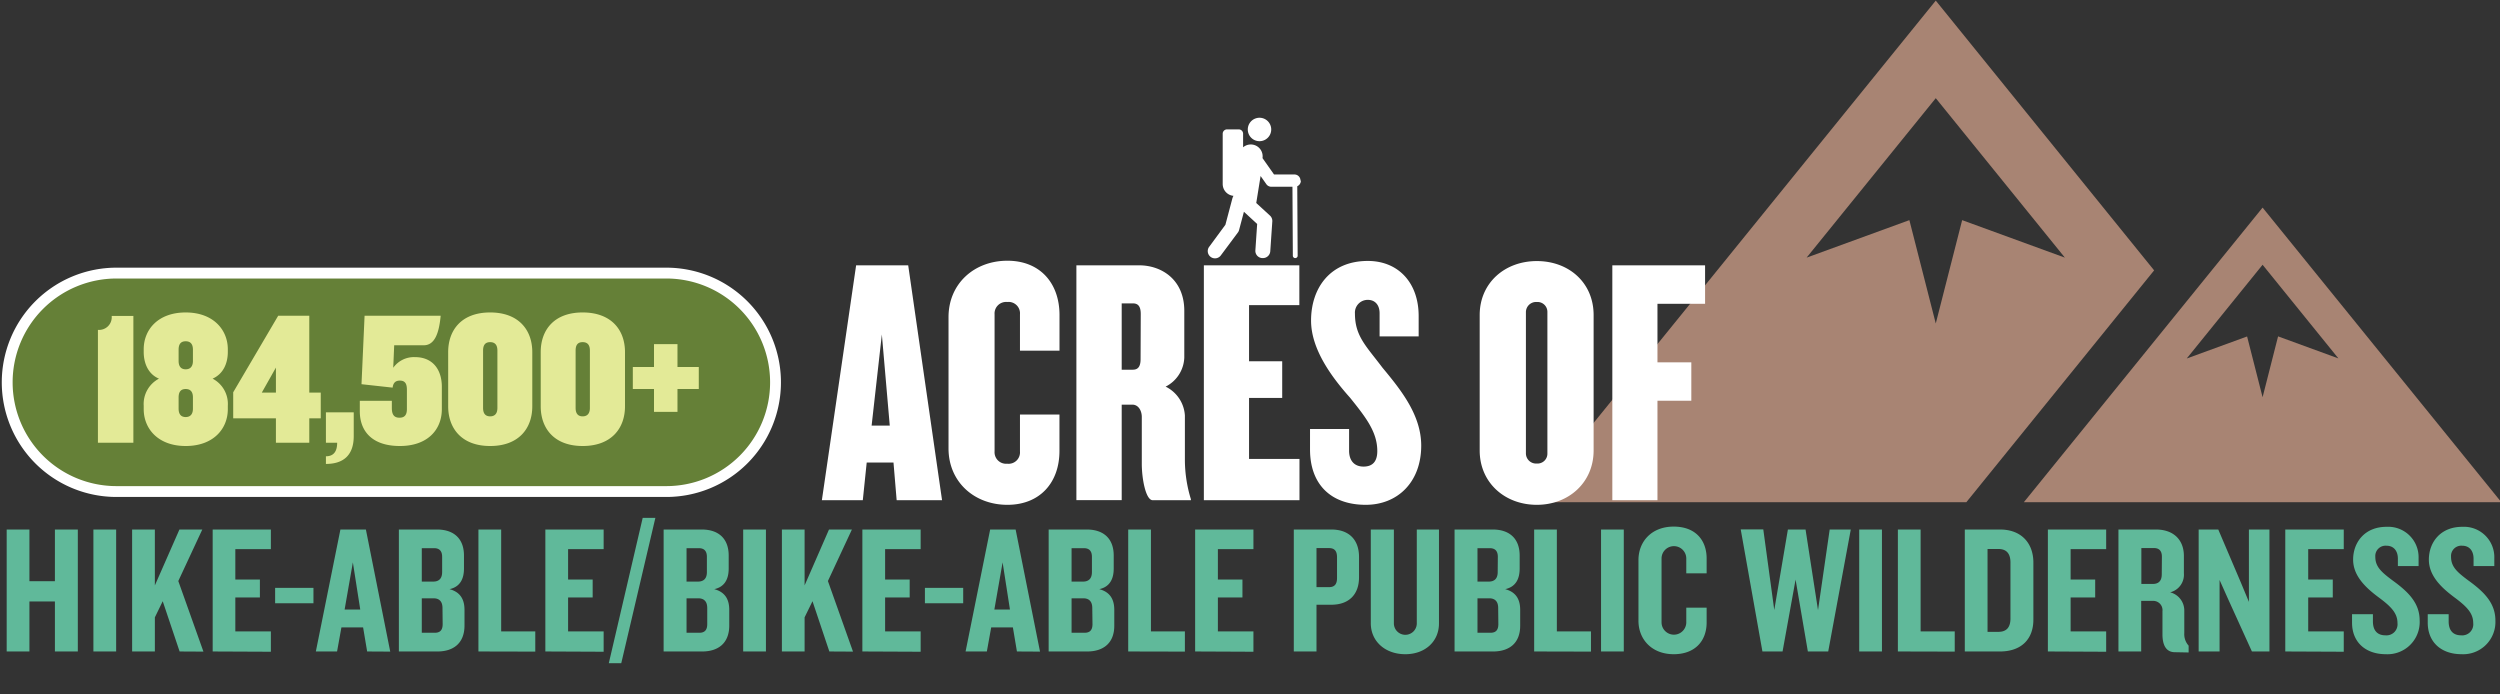
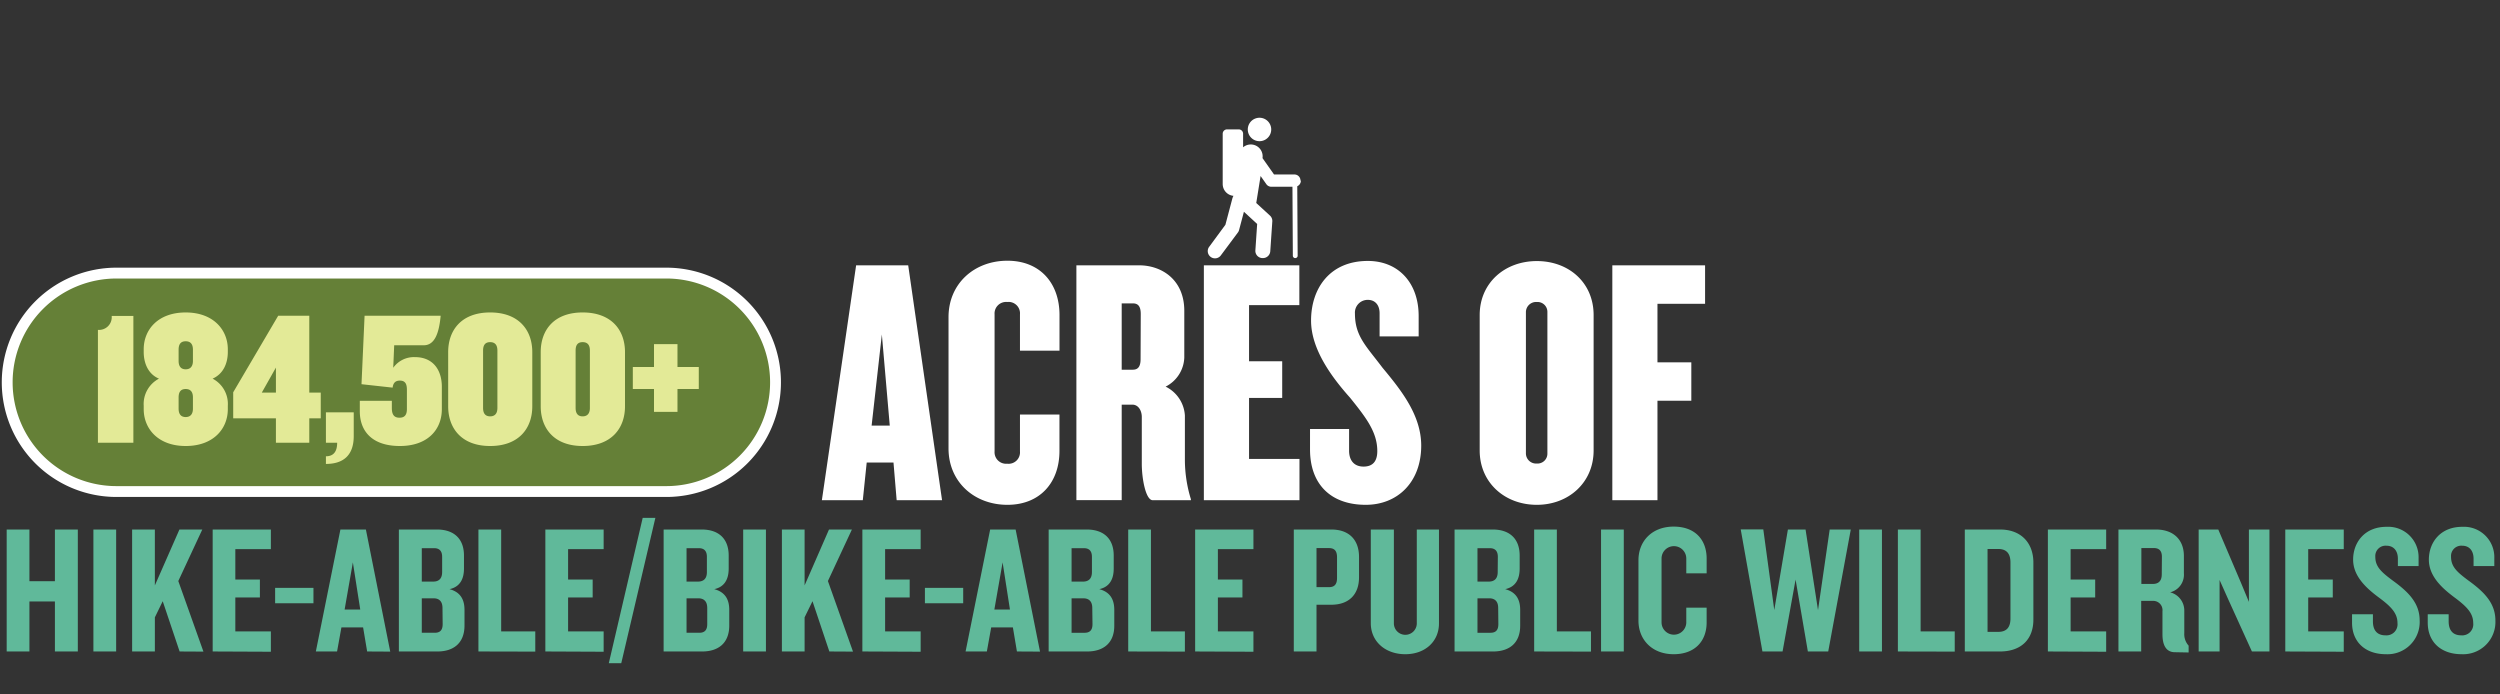
<svg xmlns="http://www.w3.org/2000/svg" viewBox="0 0 576 160" width="576" height="160" role="img">
  <rect x="0" y="0" width="576" height="160" fill="#333333" stroke="none" />
  <title>184,500 Acres of Wilderness</title>
  <desc>184,500+ Acres of Hike-able/Bike-able Public Wilderness</desc>
  <path d="M177.43 88.09A23.9 23.9 0 0 1 153.52 112H26.83A23.91 23.91 0 0 1 2.91 88.09a23.92 23.92 0 0 1 23.92-23.92h126.69a23.91 23.91 0 0 1 23.91 23.92z" fill="#e1f4fd" stroke="#fff" stroke-miterlimit="10" stroke-width="5" />
  <path d="M177.43 88.09A23.9 23.9 0 0 1 153.52 112H26.83A23.91 23.91 0 0 1 2.91 88.09a23.92 23.92 0 0 1 23.92-23.92h126.69a23.91 23.91 0 0 1 23.91 23.92z" fill="#658037" />
  <path d="M290.18 32.53a2.7 2.7 0 1 0-2.69-2.7 2.7 2.7 0 0 0 2.69 2.7zm0 0" fill="#fff" />
  <path d="M299.63 41.59a1.39 1.39 0 0 0-1.39-1.39h-4.7l-2.65-3.76v-.07a2.73 2.73 0 0 0-4.48-2.43v-3.13a1 1 0 0 0-1-1h-2.7a1 1 0 0 0-1 1v11.6a2.73 2.73 0 0 0 2.47 2.71l-.21.48-1.64 6.19-3.68 5a1.67 1.67 0 1 0 2.67 2l3.88-5.21a1.52 1.52 0 0 0 .28-.57l1.12-4.22 3.05 2.81-.41 6.08a1.66 1.66 0 0 0 1.55 1.78h.21a1.68 1.68 0 0 0 1.67-1.56l.47-6.88a1.68 1.68 0 0 0-.54-1.35l-3.16-2.9 1-6.22 1.33 1.89a1.4 1.4 0 0 0 1.14.59h4.87l.09 15.95a.56.56 0 0 0 1.11 0l-.09-16.07a1.4 1.4 0 0 0 .83-1.28zm0 0" fill="#fff" />
-   <path d="M446 .14L352.37 115.7h100.68l43.26-53.41zm6.08 50.58L446 74.53l-6.08-23.81-23.68 8.64L446 22.62l29.75 36.74zm69.22-2.89l-55 67.87h110zm0 43.69l-3.57-14-13.91 5.08L521.3 61l17.47 21.58-13.9-5.08zm0 0" fill="#a88473" />
-   <path d="M12.65 150.1v-11.53H6.78v11.53H1.54V122h5.24v11.91h5.87V122h5.28v28.1zm8.87 0V122h5.24v28.1zm19.86 0l-3.89-11.58-1.81 3.72v7.86h-5.24V122h5.24v12.88L41.34 122h5.27l-5.53 11.87 5.79 16.26zm7.62 0V122h13.41v4.52h-8.19v7h5.66v4.14h-5.66v7.81h8.19v4.69zM63.39 139v-3.55h8.83V139zm21.2 11.1l-.93-5.54h-5l-1 5.54h-4.89l5.66-28.1h5.87l5.61 28.13zm-3.29-20.53l-1.9 10.86H83zm19.47 20.53H91.9V122h8.79c3.84 0 6.21 2.07 6.21 6v3c0 2.41-.93 4.23-3.34 4.74 2.53.67 3.46 2.4 3.46 4.77v3.67c-.02 3.89-2.41 5.92-6.25 5.92zm1.1-21.8c0-1.26-.55-2-1.86-2h-2.83v7.7h2.62c1.35 0 2.07-.72 2.07-2.2zm.08 11.79c0-1.48-.71-2.24-2.07-2.24h-2.7v7.94h3c1.31 0 1.81-.72 1.81-2zm8.28 10.01V122h5.24v23.48h7.86v4.65zm15.42 0V122h13.43v4.52h-8.19v7h5.66v4.14h-5.66v7.81h8.19v4.69zm17.49 2.7h-2.87l7.81-33.49H151zm18.63-2.7h-8.87V122h8.78c3.85 0 6.21 2.07 6.21 6v3c0 2.41-.93 4.23-3.33 4.74 2.53.67 3.46 2.4 3.46 4.77v3.67c-.02 3.89-2.41 5.92-6.25 5.92zm1.1-21.8c0-1.26-.55-2-1.86-2h-2.83v7.7h2.62c1.35 0 2.07-.72 2.07-2.2zm.08 11.79c0-1.48-.72-2.24-2.07-2.24h-2.7v7.94h2.95c1.31 0 1.82-.72 1.82-2zm8.28 10.01V122h5.24v28.1zm19.85 0l-3.88-11.58-1.82 3.72v7.86h-5.23V122h5.23v12.88L191 122h5.28l-5.53 11.87 5.78 16.26zm7.61 0V122h13.43v4.52h-8.19v7h5.66v4.14h-5.66v7.81h8.19v4.69zM213.1 139v-3.55h8.82V139zm21.2 11.1l-.93-5.54h-5l-1 5.54h-4.9l5.66-28.1H234l5.62 28.13zm-3.3-20.53l-1.9 10.86h3.59zm19.48 20.53h-8.87V122h8.78c3.85 0 6.21 2.07 6.21 6v3c0 2.41-.93 4.23-3.33 4.74 2.53.67 3.46 2.4 3.46 4.77v3.67c0 3.89-2.41 5.92-6.25 5.92zm1.1-21.8c0-1.26-.55-2-1.86-2h-2.83v7.7h2.62c1.35 0 2.07-.72 2.07-2.2zm.08 11.79c0-1.48-.72-2.24-2.07-2.24h-2.7v7.94h3c1.31 0 1.82-.72 1.82-2zm8.28 10.01V122h5.24v23.48H273v4.65zm15.42 0V122h13.43v4.52h-8.19v7h5.66v4.14h-5.66v7.81h8.19v4.69zm31.38-10.77h-3.42v10.77h-5.23V122h8.65c4 0 6.38 2.28 6.38 6.33V133c0 4.05-2.41 6.33-6.38 6.33zm1.31-10.94c0-1.4-.54-2.11-1.85-2.11h-2.88v9h2.88c1.31 0 1.85-.72 1.85-2.11zm15.72 22.34c-4.56 0-7.94-2.91-7.94-7.14V122h5.32v21.62a2.64 2.64 0 0 0 5.28 0V122h5.11v21.62c0 4.2-3.21 7.11-7.77 7.11zm20.23-.63h-8.87V122h8.79c3.84 0 6.21 2.07 6.21 6v3c0 2.41-.93 4.23-3.34 4.74 2.53.67 3.46 2.4 3.46 4.77v3.67c0 3.89-2.4 5.92-6.25 5.92zm1.1-21.8c0-1.26-.55-2-1.86-2h-2.83v7.7H343c1.35 0 2.07-.72 2.07-2.2zm.08 11.79c0-1.48-.71-2.24-2.07-2.24h-2.7v7.94h3c1.31 0 1.81-.72 1.81-2zm8.29 10.01V122h5.23v23.48h7.86v4.65zm15.41 0V122h5.24v28.1zm16.73.63c-5 0-8.11-3.38-8.11-7.73v-13.94c0-4.35 3.08-7.73 8.11-7.73s7.6 3.13 7.6 7.35v3.42h-4.69v-3.37a2.85 2.85 0 0 0-5.7-.09v14.78a2.85 2.85 0 0 0 5.7-.08V140h4.69v3.42c0 4.19-2.61 7.31-7.6 7.31zm35.61-.63h-4.69l-2.83-16.56-3 16.56h-4.64l-5-28.13h5.2l2.53 18.58 3.14-18.55H416l2.87 18.58 2.69-18.58h4.86zm7.14 0V122h5.24v28.1zm8.91 0V122h5.24v23.48h7.86v4.65zm23.53 0h-8.11V122h8.11c4.94 0 7.69 3.17 7.69 7.6v13.18c0 4.45-2.75 7.32-7.69 7.32zm2.41-20.49c0-2-.85-3.12-2.79-3.12h-2.49v19.09h2.49c1.94 0 2.79-1.1 2.79-3.08zm8.62 20.49V122h13.43v4.52h-8.19v7h5.66v4.14h-5.66v7.81h8.19v4.69zm29.27.17c-2.07 0-2.87-1.69-2.87-4.14v-5.28a2.14 2.14 0 0 0-2.16-2.41h-2.74v11.66h-5.24V122h8.66c3.84 0 6.42 2.19 6.42 6.12v4a4.17 4.17 0 0 1-3.17 4.35 4.32 4.32 0 0 1 3.26 4.27v5.15a3.94 3.94 0 0 0 1 2.87v1.57zm-3-22c0-1.26-.55-2-1.86-2h-2.87v8.27H496c1.35 0 2.07-.71 2.07-2.23zm20.74 21.83l-5.45-12-2-4.47v16.47h-4.82V122h4.52l5.2 12.2 1.86 4.48V122h4.73v28.1zm7.69 0V122H540v4.52h-8.19v7h5.66v4.14h-5.66v7.81H540v4.69zm23.19.63c-4.81 0-7.81-2.87-7.81-7.26v-1.95h4.81v1.65c0 2.07 1 3.21 2.88 3.21a2.55 2.55 0 0 0 2.78-2.83c0-2.24-1.43-3.76-4.22-5.83s-6-4.85-6-8.78 2.62-7.56 7.69-7.56a7 7 0 0 1 7.39 7.22v1.82h-4.77v-1.69c0-1.74-.89-3-2.66-3a2.38 2.38 0 0 0-2.54 2.53c0 2.37 1.4 3.59 4.52 5.87 3.34 2.49 5.7 5 5.7 8.83a7.42 7.42 0 0 1-7.77 7.77zm17.45 0c-4.82 0-7.82-2.87-7.82-7.26v-1.95h4.82v1.65c0 2.07 1 3.21 2.87 3.21a2.55 2.55 0 0 0 2.79-2.83c0-2.24-1.44-3.76-4.22-5.83s-6-4.85-6-8.78 2.62-7.56 7.69-7.56a7 7 0 0 1 7.39 7.22v1.82h-4.78v-1.69c0-1.74-.88-3-2.66-3a2.37 2.37 0 0 0-2.53 2.53c0 2.37 1.39 3.59 4.52 5.87 3.33 2.49 5.7 5 5.7 8.83a7.43 7.43 0 0 1-7.77 7.77z" fill="#60b99a" />
+   <path d="M12.65 150.1v-11.53H6.78v11.53H1.54V122h5.24v11.91h5.87V122h5.28v28.1zm8.87 0V122h5.24v28.1zm19.86 0l-3.89-11.58-1.81 3.72v7.86h-5.24V122h5.24v12.88L41.34 122h5.27l-5.53 11.87 5.79 16.26zm7.62 0V122h13.41v4.52h-8.19v7h5.66v4.14h-5.66v7.81h8.19v4.69zM63.39 139v-3.55h8.83V139zm21.2 11.1l-.93-5.54h-5l-1 5.54h-4.89l5.66-28.1h5.87l5.61 28.13zm-3.29-20.53l-1.9 10.86H83zm19.47 20.53H91.9V122h8.79c3.84 0 6.21 2.07 6.21 6v3c0 2.41-.93 4.23-3.34 4.74 2.53.67 3.46 2.4 3.46 4.77v3.67c-.02 3.89-2.41 5.92-6.25 5.92zm1.1-21.8c0-1.26-.55-2-1.86-2h-2.83v7.7h2.62c1.35 0 2.07-.72 2.07-2.2zm.08 11.79c0-1.48-.71-2.24-2.07-2.24h-2.7v7.94h3c1.31 0 1.81-.72 1.81-2zm8.28 10.01V122h5.24v23.48h7.86v4.65zm15.42 0V122h13.43v4.52h-8.19v7h5.66v4.14h-5.66v7.81h8.19v4.69zm17.49 2.7h-2.87l7.81-33.49H151zm18.63-2.7h-8.87V122h8.78c3.85 0 6.21 2.07 6.21 6v3c0 2.41-.93 4.23-3.33 4.74 2.53.67 3.46 2.4 3.46 4.77v3.67c-.02 3.89-2.41 5.92-6.25 5.92zm1.1-21.8c0-1.26-.55-2-1.86-2h-2.83v7.7h2.62c1.35 0 2.07-.72 2.07-2.2zm.08 11.79c0-1.48-.72-2.24-2.07-2.24h-2.7v7.94h2.95c1.31 0 1.82-.72 1.82-2zm8.28 10.01V122h5.24v28.1zm19.85 0l-3.88-11.58-1.82 3.72v7.86h-5.23V122h5.23v12.88L191 122h5.28l-5.53 11.87 5.78 16.26zm7.61 0V122h13.43v4.52h-8.19v7h5.66v4.14h-5.66v7.81h8.19v4.69zM213.1 139v-3.55h8.82V139zm21.2 11.1l-.93-5.54h-5l-1 5.54h-4.9l5.66-28.1H234l5.62 28.13zm-3.3-20.53l-1.9 10.86h3.59zm19.48 20.53h-8.87V122h8.78c3.85 0 6.21 2.07 6.21 6v3c0 2.41-.93 4.23-3.33 4.74 2.53.67 3.46 2.4 3.46 4.77v3.67c0 3.89-2.41 5.92-6.25 5.92m1.1-21.8c0-1.26-.55-2-1.86-2h-2.83v7.7h2.62c1.35 0 2.07-.72 2.07-2.2zm.08 11.79c0-1.48-.72-2.24-2.07-2.24h-2.7v7.94h3c1.31 0 1.82-.72 1.82-2zm8.28 10.01V122h5.24v23.48H273v4.65zm15.42 0V122h13.43v4.52h-8.19v7h5.66v4.14h-5.66v7.81h8.19v4.69zm31.38-10.77h-3.42v10.77h-5.23V122h8.65c4 0 6.38 2.28 6.38 6.33V133c0 4.05-2.41 6.33-6.38 6.33zm1.31-10.94c0-1.4-.54-2.11-1.85-2.11h-2.88v9h2.88c1.31 0 1.85-.72 1.85-2.11zm15.72 22.34c-4.56 0-7.94-2.91-7.94-7.14V122h5.32v21.62a2.64 2.64 0 0 0 5.28 0V122h5.11v21.62c0 4.2-3.21 7.11-7.77 7.11zm20.23-.63h-8.87V122h8.79c3.84 0 6.21 2.07 6.21 6v3c0 2.41-.93 4.23-3.34 4.74 2.53.67 3.46 2.4 3.46 4.77v3.67c0 3.89-2.4 5.92-6.25 5.92zm1.1-21.8c0-1.26-.55-2-1.86-2h-2.83v7.7H343c1.35 0 2.07-.72 2.07-2.2zm.08 11.79c0-1.48-.71-2.24-2.07-2.24h-2.7v7.94h3c1.31 0 1.81-.72 1.81-2zm8.29 10.01V122h5.23v23.48h7.86v4.65zm15.41 0V122h5.24v28.1zm16.73.63c-5 0-8.11-3.38-8.11-7.73v-13.94c0-4.35 3.08-7.73 8.11-7.73s7.6 3.13 7.6 7.35v3.42h-4.69v-3.37a2.85 2.85 0 0 0-5.7-.09v14.78a2.85 2.85 0 0 0 5.7-.08V140h4.69v3.42c0 4.19-2.61 7.31-7.6 7.31zm35.61-.63h-4.69l-2.83-16.56-3 16.56h-4.64l-5-28.13h5.2l2.53 18.58 3.14-18.55H416l2.87 18.58 2.69-18.58h4.86zm7.14 0V122h5.24v28.1zm8.91 0V122h5.24v23.48h7.86v4.65zm23.53 0h-8.11V122h8.11c4.94 0 7.69 3.17 7.69 7.6v13.18c0 4.45-2.75 7.32-7.69 7.32zm2.41-20.49c0-2-.85-3.12-2.79-3.12h-2.49v19.09h2.49c1.94 0 2.79-1.1 2.79-3.08zm8.62 20.49V122h13.43v4.52h-8.19v7h5.66v4.14h-5.66v7.81h8.19v4.69zm29.27.17c-2.07 0-2.87-1.69-2.87-4.14v-5.28a2.14 2.14 0 0 0-2.16-2.41h-2.74v11.66h-5.24V122h8.66c3.84 0 6.42 2.19 6.42 6.12v4a4.17 4.17 0 0 1-3.17 4.35 4.32 4.32 0 0 1 3.26 4.27v5.15a3.94 3.94 0 0 0 1 2.87v1.57zm-3-22c0-1.26-.55-2-1.86-2h-2.87v8.27H496c1.35 0 2.07-.71 2.07-2.23zm20.74 21.83l-5.45-12-2-4.47v16.47h-4.82V122h4.52l5.2 12.2 1.86 4.48V122h4.73v28.1zm7.69 0V122H540v4.52h-8.19v7h5.66v4.14h-5.66v7.81H540v4.69zm23.19.63c-4.81 0-7.81-2.87-7.81-7.26v-1.95h4.81v1.65c0 2.07 1 3.21 2.88 3.21a2.55 2.55 0 0 0 2.78-2.83c0-2.24-1.43-3.76-4.22-5.83s-6-4.85-6-8.78 2.62-7.56 7.69-7.56a7 7 0 0 1 7.39 7.22v1.82h-4.77v-1.69c0-1.74-.89-3-2.66-3a2.38 2.38 0 0 0-2.54 2.53c0 2.37 1.4 3.59 4.52 5.87 3.34 2.49 5.7 5 5.7 8.83a7.42 7.42 0 0 1-7.77 7.77zm17.45 0c-4.82 0-7.82-2.87-7.82-7.26v-1.95h4.82v1.65c0 2.07 1 3.21 2.87 3.21a2.55 2.55 0 0 0 2.79-2.83c0-2.24-1.44-3.76-4.22-5.83s-6-4.85-6-8.78 2.62-7.56 7.69-7.56a7 7 0 0 1 7.39 7.22v1.82h-4.78v-1.69c0-1.74-.88-3-2.66-3a2.37 2.37 0 0 0-2.53 2.53c0 2.37 1.39 3.59 4.52 5.87 3.33 2.49 5.7 5 5.7 8.83a7.43 7.43 0 0 1-7.77 7.77z" fill="#60b99a" />
  <g>
    <path d="M22.56 102V76a2.92 2.92 0 0 0 3.17-3.21h5V102zm20.22.76c-6.37 0-9.67-4-9.67-8.49v-.79a6.58 6.58 0 0 1 3.52-6.24c-2.42-1-3.52-3.47-3.52-6.15v-.61c0-4.53 3.3-8.49 9.67-8.49s9.71 4 9.71 8.49v.61c0 2.68-1.1 5.1-3.51 6.15a6.57 6.57 0 0 1 3.51 6.24v.79c0 4.49-3.29 8.49-9.71 8.49zm1.67-22.2c0-1.18-.48-1.93-1.67-1.93s-1.63.75-1.63 1.93v2.6c0 1.18.49 1.93 1.63 1.93s1.67-.75 1.67-1.93zm0 11c0-1.18-.48-1.93-1.67-1.93s-1.63.75-1.63 1.93v2.6c0 1.18.49 1.93 1.63 1.93s1.67-.75 1.67-1.93zm26.81 4.82V102h-7.69v-5.62h-9.84v-6L64.1 72.74h7.16v17.71h2.64v5.93zm-7.69-11.69l-3.25 5.76h3.25zm11.52 22.2v-1.76c1.8 0 2.59-1.14 2.59-3.12h-2.59V95h6.41v5.49c0 4.51-2.5 6.4-6.41 6.4zm22.54-27.34h-6.81l-.22 5.19a5.84 5.84 0 0 1 5-2.46c4.13 0 6.2 2.9 6.2 6.85v5.14c0 4.71-3.26 8.49-9.67 8.49s-9.23-3.43-9.23-8v-2.42h7.38V94c0 1.49.49 2.24 1.76 2.24s1.71-.75 1.71-2v-4.4c0-1.14-.22-2.15-1.62-2.15-1.06 0-1.54.57-1.67 1.62l-7.17-.79.71-15.78h17.53c-.38 4.18-1.44 6.81-3.9 6.81zm15.3 23.21c-6.59 0-9.67-4.09-9.67-9.14V81.13c0-5.09 3.08-9.14 9.67-9.14s9.71 4.05 9.71 9.14v12.49c0 5.05-3.08 9.14-9.71 9.14zm1.67-22c0-1.19-.49-1.93-1.67-1.93s-1.63.74-1.63 1.93V94c0 1.19.48 1.93 1.63 1.93s1.67-.74 1.67-1.93zm19.64 22c-6.59 0-9.66-4.09-9.66-9.14V81.13c0-5.09 3.07-9.14 9.66-9.14S144 76 144 81.13v12.49c0 5.05-3.12 9.14-9.76 9.14zm1.67-22c0-1.19-.48-1.93-1.67-1.93s-1.62.74-1.62 1.93V94c0 1.19.48 1.93 1.62 1.93s1.67-.74 1.67-1.93zm20.18 8.86v5.27h-5.41v-5.27h-4.88v-5.06h4.88v-5.27h5.41v5.27H161v5.06z" fill="#e3ea97" />
  </g>
  <g>
    <path d="M206.59 115.25l-.73-8.69h-6.17l-.9 8.69h-9.43l7.89-54.12h12l7.8 54.12zm-3.41-38.19l-2.36 21H205zm28.93 39.25c-7.64 0-13.57-5.28-13.57-13V73.07c0-7.72 5.93-13 13.57-13 7.48 0 12 5.12 12 12.52v8.2H235v-8.37a2.63 2.63 0 0 0-2.93-2.84 2.66 2.66 0 0 0-2.92 2.84V104a2.66 2.66 0 0 0 2.92 2.84A2.63 2.63 0 0 0 235 104v-8.5h9.1v8.29c.04 7.4-4.51 12.52-11.99 12.52zm33.48-1.06c-1.62 0-2.52-5-2.52-8.37V96.07c0-1.38-.73-2.84-2.19-2.84h-2.44v22H248v-54.1h14.46c5.12 0 10.4 3.25 10.4 10.48v10.81a7.82 7.82 0 0 1-4.3 6.66 7.94 7.94 0 0 1 4.44 6.67v10.48a31.09 31.09 0 0 0 1.38 8.78v.24zm-2.76-42.91c0-1.79-.65-2.44-1.79-2.44h-2.6v15.28H261c1.14 0 1.79-.65 1.79-2.43zm14.54 42.91V61.13h22v9.18h-11.59v12.92h7.64v8.45h-7.64v14.06h11.62v9.51zm37.31 1.06c-8.05 0-12.85-4.71-12.85-12.76v-4.71h9v5c0 2.2 1.13 3.66 3.33 3.66s3.17-1.3 3.17-3.57c0-4.39-2.6-7.72-6.26-12.28-4.06-4.55-9-11.05-9-17.79 0-7.4 4.31-13.74 13.08-13.74 7 0 11.71 5 11.71 12.68v4.71h-9v-5.33c0-2-1.13-3.09-2.68-3.09a2.94 2.94 0 0 0-3 3.17c0 5.2 2.6 7.48 6.33 12.44 4.39 5.28 8.94 11 8.94 18-.02 8.49-5.54 13.61-12.77 13.61zm39.41 0c-7.4 0-13.17-5.12-13.17-12.52v-31.2c0-7.4 5.77-12.44 13.17-12.44s13.08 5 13.08 12.44v31.2c0 7.4-5.77 12.52-13.08 12.52zm2.43-44.37a2.28 2.28 0 0 0-2.43-2.36 2.35 2.35 0 0 0-2.52 2.36v32.5a2.35 2.35 0 0 0 2.52 2.36 2.28 2.28 0 0 0 2.43-2.36zM381.88 70v13.48h7.8v8.85h-7.8v22.92h-10.4V61.13h21.37V70z" fill="#fff" />
  </g>
</svg>